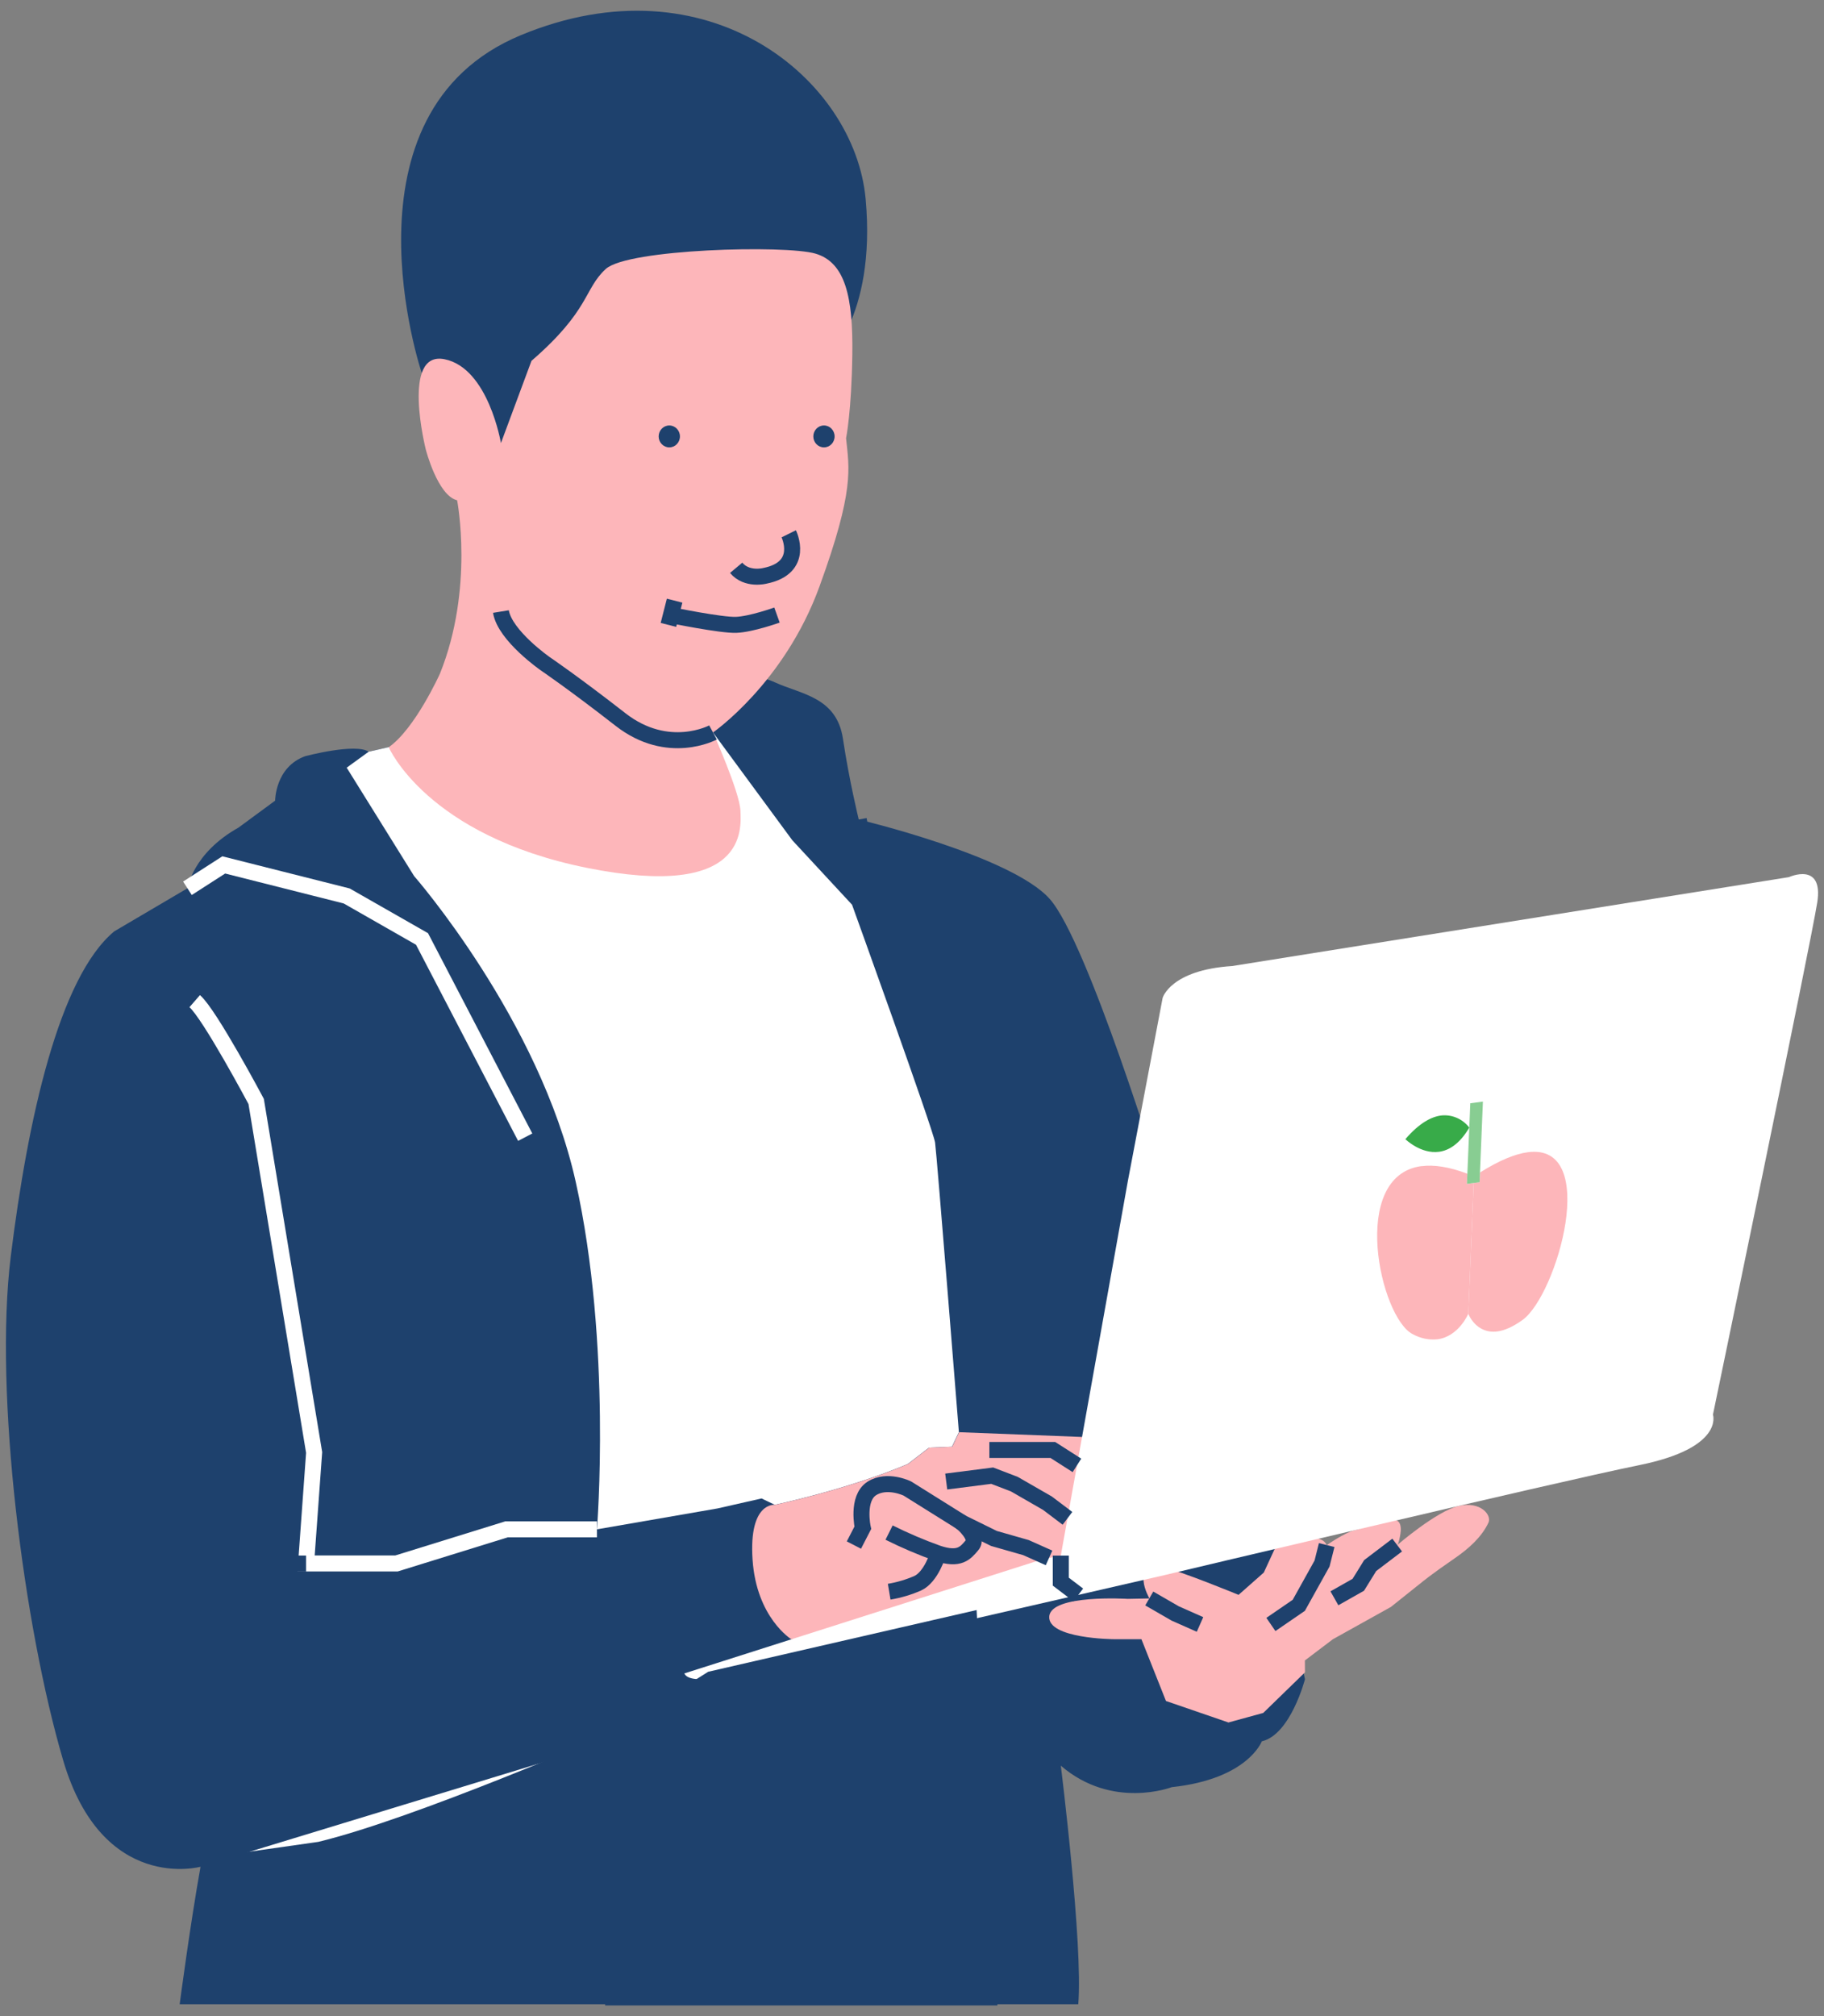
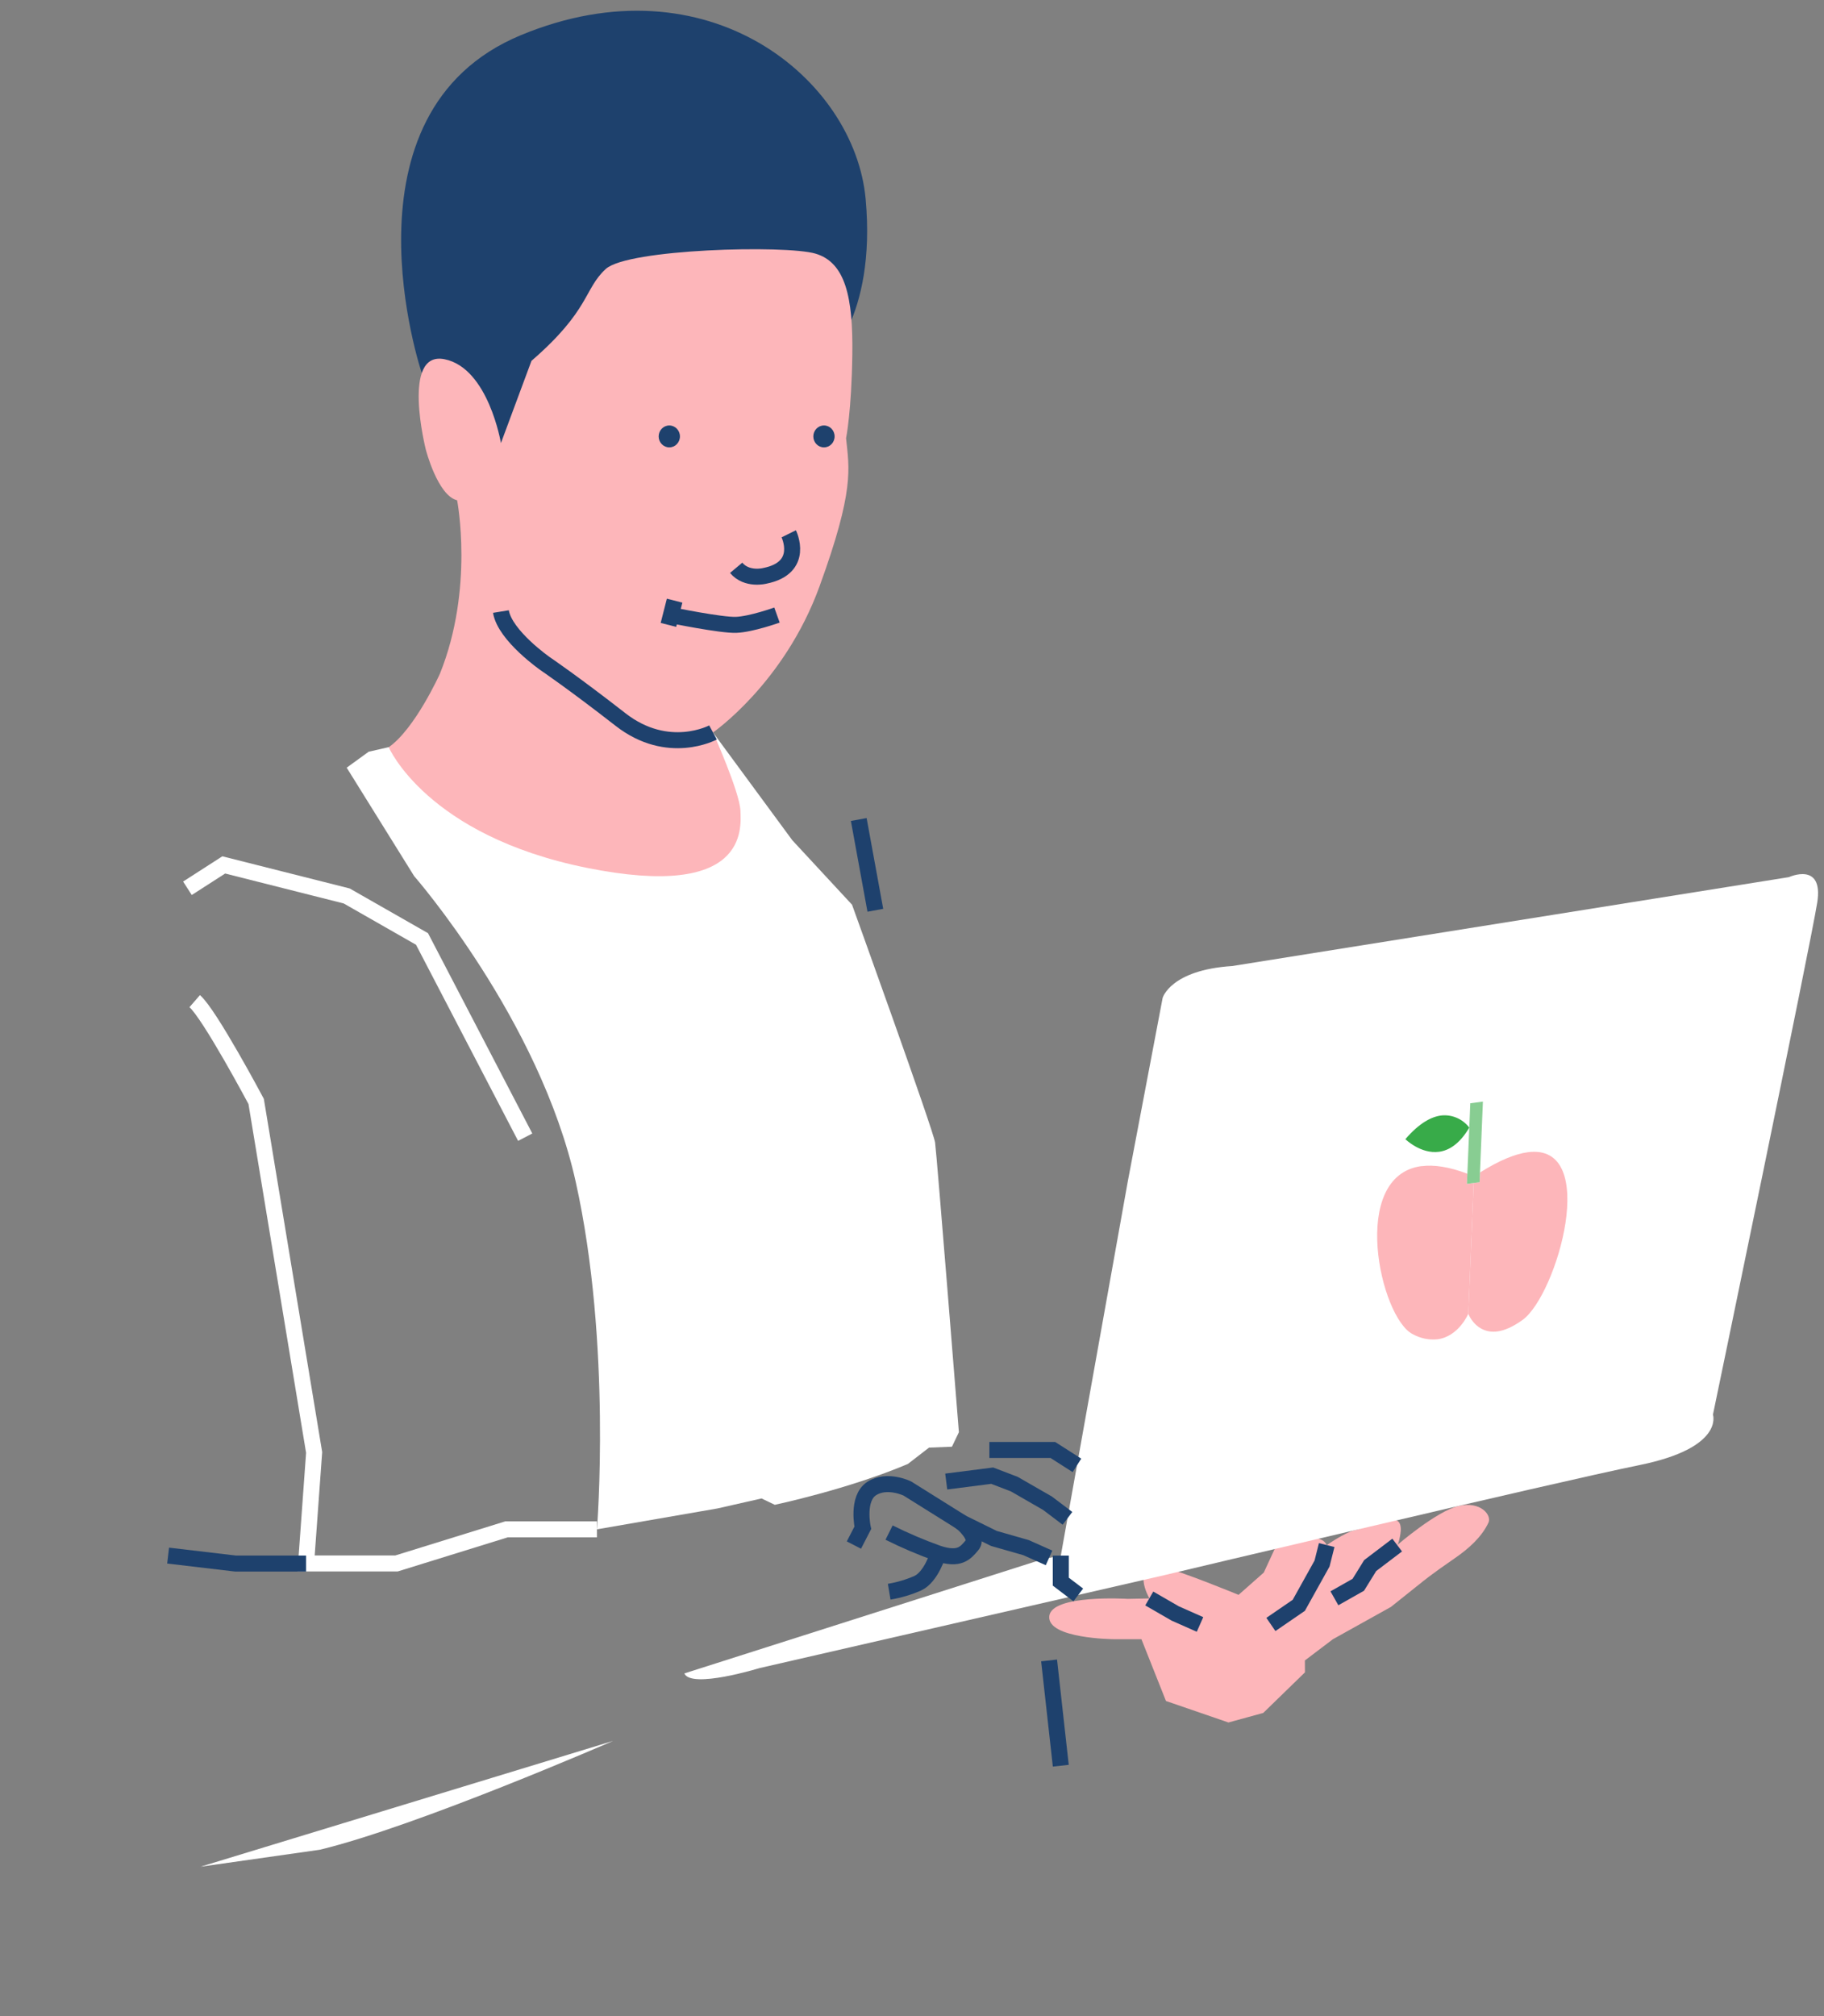
<svg xmlns="http://www.w3.org/2000/svg" width="114" height="126" viewBox="0 0 114 126" fill="none">
  <rect x="0" y="0" width="114" height="126" fill="#808080" stroke="none" />
  <g id="Frame" clip-path="url(#clip0_8127_66668)">
-     <path id="Vector" d="M53.672 51.217C53.672 51.217 63.235 53.491 65.613 56.187C67.99 58.882 72.568 73.876 72.568 73.876L80.17 98.448L81.56 104.947C81.56 104.947 80.662 108.412 78.862 108.827C78.862 108.827 77.993 111.186 73.233 111.691C73.233 111.691 69.523 113.123 66.301 110.348C66.301 110.348 67.701 121.551 67.392 125.258H11.229C11.229 125.258 11.883 120.287 12.533 116.665C12.533 116.665 6.399 118.35 3.946 110.01C1.493 101.671 -0.389 87.1 0.674 78.508C1.738 69.916 3.694 61.073 7.137 58.209L11.717 55.514C11.717 55.514 12.044 53.324 14.905 51.723L17.195 50.038C17.195 50.038 17.195 47.932 19.079 47.258C19.079 47.258 22.212 46.426 23.043 46.98L44.12 42.145C44.12 42.145 46.814 41.896 48.428 42.642C50.042 43.388 52.292 43.549 52.684 46.168C53.075 48.787 53.672 51.217 53.672 51.217Z" fill="#1E416D" />
    <path id="Vector_2" d="M81.56 104.516L78.952 107.053L76.778 107.649L72.873 106.306L71.339 102.444H69.61C69.61 102.444 65.466 102.417 65.578 101.02C65.689 99.624 70.483 99.924 70.483 99.924L71.839 99.897C71.839 99.897 70.542 97.658 72.811 97.997C73.64 98.121 77.41 99.673 77.41 99.673L78.987 98.279L79.663 96.815C79.663 96.815 82.435 95.445 82.919 96.567C82.919 96.567 84.046 95.782 84.658 95.637C85.297 95.488 85.882 95.154 86.533 95.03C86.768 94.985 87.204 94.903 87.402 95.097C87.578 95.267 87.564 95.634 87.527 95.854C87.501 96.003 87.427 96.475 87.321 96.567C87.321 96.567 89.784 94.438 91.162 94.118C92.54 93.799 93.249 94.693 93.027 95.163C92.592 96.087 91.762 96.804 90.952 97.364C89.403 98.431 88.87 98.88 88.87 98.88L86.934 100.426L83.302 102.449L81.556 103.772L81.56 104.516Z" fill="#FDB6BA" />
    <path id="Vector_3" d="M24.295 46.694L23.042 46.98L21.668 47.977L25.883 54.752C25.883 54.752 33.719 63.707 35.981 73.855C38.243 84.003 37.31 95.578 37.31 95.578L44.845 94.272L47.598 93.648L48.424 94.045C48.424 94.045 52.996 93.081 56.742 91.492L58.064 90.471L59.497 90.414L59.931 89.507C59.931 89.507 58.553 72.195 58.443 71.407C58.333 70.619 53.253 56.542 53.253 56.542L49.519 52.512L44.563 45.776L30.81 46.698L24.295 46.694Z" fill="white" />
-     <path id="Vector_4" d="M48.438 94.045C48.438 94.045 53.011 93.081 56.757 91.492L58.078 90.471L59.511 90.414L59.946 89.507L67.625 89.805L70.26 92.884L67.388 98.454L58.882 100.871L49.464 102.453C49.464 102.453 47.279 101.11 47.035 97.472C46.792 93.833 48.438 94.045 48.438 94.045Z" fill="#FDB6BA" />
    <path id="Vector_5" d="M26.36 23.314C26.36 23.314 20.866 7.047 32.553 2.199C44.24 -2.65 53.42 4.937 54.103 12.439C54.787 19.941 51.495 22.678 51.495 22.678L33.84 29.555L29.441 28.464L26.36 23.314Z" fill="#1E416D" />
    <path id="Vector_6" d="M70.491 73.811L72.665 62.365C72.665 62.365 73.149 60.623 77.012 60.374L111.807 54.818C111.807 54.818 113.981 53.823 113.579 56.394C113.178 58.965 107.059 88.41 107.059 88.41C107.059 88.41 107.783 90.483 102.469 91.562C97.154 92.641 72.753 98.446 72.753 98.446L47.466 104.251C47.466 104.251 43.204 105.565 42.771 104.583L65.174 97.442L66.301 97.218L70.491 73.811Z" fill="white" />
    <g id="Vector_7">
      <path d="M66.299 97.219V98.847L67.392 99.677" fill="white" />
      <path d="M66.299 97.219V98.847L67.392 99.677" stroke="#1E416D" stroke-miterlimit="10" />
    </g>
    <path id="Vector_8" d="M44.563 45.776C44.563 45.776 49.015 42.703 51.216 36.657C53.417 30.612 53.075 29.303 52.879 27.388C52.879 27.388 53.221 25.726 53.27 22.149C53.32 18.571 52.836 16.406 50.971 15.852C49.106 15.299 39.234 15.554 37.862 16.809C36.49 18.064 36.884 19.379 33.217 22.552L31.308 27.691C31.308 27.691 30.526 23.005 27.787 22.451C25.049 21.898 26.612 28.094 26.612 28.094C26.612 28.094 27.347 30.965 28.57 31.267C28.57 31.267 29.645 36.778 27.493 42.109C27.493 42.109 25.94 45.553 24.295 46.698C24.295 46.698 26.662 52.22 36.688 54.239C46.715 56.258 46.324 51.821 46.276 50.657C46.228 49.493 44.563 45.776 44.563 45.776Z" fill="#FDB6BA" />
    <path id="Vector_9" d="M44.563 45.776C44.563 45.776 41.76 47.288 38.785 44.97C35.81 42.652 34.096 41.494 34.096 41.494C34.096 41.494 31.553 39.73 31.308 38.22" stroke="#1E416D" stroke-miterlimit="10" />
    <path id="Vector_10" d="M49.296 33.361C49.296 33.361 50.345 35.486 47.792 35.99C47.792 35.99 46.673 36.278 46.01 35.486" stroke="#1E416D" stroke-miterlimit="10" />
    <path id="Vector_11" d="M48.561 38.439C48.561 38.439 46.953 39.015 46.01 39.051C45.066 39.087 41.918 38.439 41.918 38.439" stroke="#1E416D" stroke-miterlimit="10" />
    <path id="Vector_12" d="M42.163 37.539L41.777 39.054" stroke="#1E416D" stroke-miterlimit="10" />
    <path id="Vector_13" d="M51.498 27.96C51.131 27.96 50.833 27.653 50.833 27.275C50.833 26.896 51.131 26.59 51.498 26.59C51.866 26.59 52.163 26.896 52.163 27.275C52.163 27.653 51.866 27.96 51.498 27.96Z" fill="#1E416D" />
    <path id="Vector_14" d="M41.831 27.96C41.464 27.96 41.166 27.653 41.166 27.275C41.166 26.896 41.464 26.59 41.831 26.59C42.198 26.59 42.496 26.896 42.496 27.275C42.496 27.653 42.198 27.96 41.831 27.96Z" fill="#1E416D" />
    <path id="Vector_15" d="M53.672 51.217L54.709 56.889" stroke="#1E416D" stroke-miterlimit="10" />
    <path id="Vector_16" d="M11.715 55.514L13.985 54.054L21.668 55.994L26.376 58.682L32.825 71.07" stroke="white" stroke-miterlimit="10" />
    <path id="Vector_17" d="M37.31 95.578H31.659L24.782 97.71H19.131L19.633 90.774L16.01 68.836C16.01 68.836 13.112 63.387 12.169 62.568" stroke="white" stroke-miterlimit="10" />
    <g id="Vector_18">
-       <path d="M19.13 97.715H14.709L10.507 97.219" fill="white" />
      <path d="M19.13 97.715H14.709L10.507 97.219" stroke="#1E416D" stroke-miterlimit="10" />
    </g>
    <path id="Vector_19" d="M65.565 97.363L64.126 96.721L62.121 96.148L60.115 95.161C60.115 95.161 61.185 96.057 60.761 96.561C60.338 97.066 59.963 97.525 58.636 97.088C57.589 96.715 56.564 96.278 55.567 95.781" stroke="#1E416D" stroke-miterlimit="10" />
    <path id="Vector_20" d="M60.12 95.161L56.71 93.027C56.71 93.027 55.441 92.406 54.482 93.027C53.523 93.648 53.925 95.482 53.925 95.482L53.369 96.561" stroke="#1E416D" stroke-miterlimit="10" />
    <path id="Vector_21" d="M58.64 97.088C58.64 97.088 58.206 98.558 57.356 98.947C56.785 99.197 56.187 99.374 55.574 99.476" stroke="#1E416D" stroke-miterlimit="10" />
    <path id="Vector_22" d="M66.717 94.891L65.466 93.945L63.394 92.753L62.013 92.224L59.139 92.591" stroke="#1E416D" stroke-miterlimit="10" />
    <path id="Vector_23" d="M67.309 91.581L65.801 90.617H63.083H61.835" stroke="#1E416D" stroke-miterlimit="10" />
    <path id="Vector_24" d="M66.299 110.351L65.568 103.771" stroke="#1E416D" stroke-miterlimit="10" />
    <path id="Vector_25" d="M87.324 96.561L85.636 97.843L84.894 99.043L83.4 99.888" stroke="#1E416D" stroke-miterlimit="10" />
    <path id="Vector_26" d="M82.918 96.561L82.628 97.715L81.175 100.326L79.431 101.523" stroke="#1E416D" stroke-miterlimit="10" />
    <g id="Vector_27">
      <path d="M71.829 99.9L73.447 100.834L75.001 101.523" fill="white" />
      <path d="M71.829 99.9L73.447 100.834L75.001 101.523" stroke="#1E416D" stroke-miterlimit="10" />
    </g>
-     <path id="Vector_28" d="M44.456 104.948L38.321 108.799V125.259H61.835L61.106 111.089L60.57 101.243L44.456 104.948Z" stroke="#1E416D" stroke-miterlimit="10" />
    <g id="Vector_29">
      <path d="M38.324 108.799C38.324 108.799 26.056 114.144 19.989 115.602L12.533 116.663" fill="white" />
-       <path d="M38.324 108.799C38.324 108.799 26.056 114.144 19.989 115.602L12.533 116.663" stroke="#1E416D" stroke-miterlimit="10" />
    </g>
    <g id="Group">
      <g id="Group_2">
        <path id="Vector_30" d="M95.489 72.01C100.043 71.413 97.315 80.923 95.163 82.49C94.538 82.937 94.017 83.154 93.584 83.21C92.248 83.385 91.768 82.106 91.768 82.106L92.107 73.932L92.474 73.883L92.498 73.277C93.731 72.504 94.715 72.112 95.489 72.01Z" fill="#FDB6BA" />
        <path id="Vector_31" d="M88.848 72.882C89.611 72.782 90.554 72.915 91.71 73.353L91.684 73.988L92.107 73.932L91.768 82.106C91.768 82.106 91.175 83.527 89.839 83.701C89.308 83.754 88.773 83.643 88.302 83.384C86.258 82.369 84.293 73.474 88.848 72.876" fill="#FDB6BA" />
        <path id="Vector_32" d="M91.893 68.949L92.682 68.846L92.498 73.279L92.474 73.885L92.106 73.932L91.684 73.988L91.71 73.355L91.893 68.949Z" fill="#88CD92" />
        <path id="Vector_33" d="M90.067 69.715C90.399 69.677 90.735 69.726 91.043 69.858C91.352 69.99 91.622 70.201 91.83 70.47C91.223 71.504 90.551 71.903 89.934 71.983C88.79 72.133 87.835 71.194 87.835 71.194C88.705 70.184 89.457 69.794 90.067 69.715Z" fill="#38AB49" />
      </g>
    </g>
  </g>
  <defs>
    <clipPath id="clip0_8127_66668">
      <rect width="113.257" height="124.659" fill="white" transform="matrix(-1 0 0 1 113.629 0.675)" />
    </clipPath>
  </defs>
</svg>